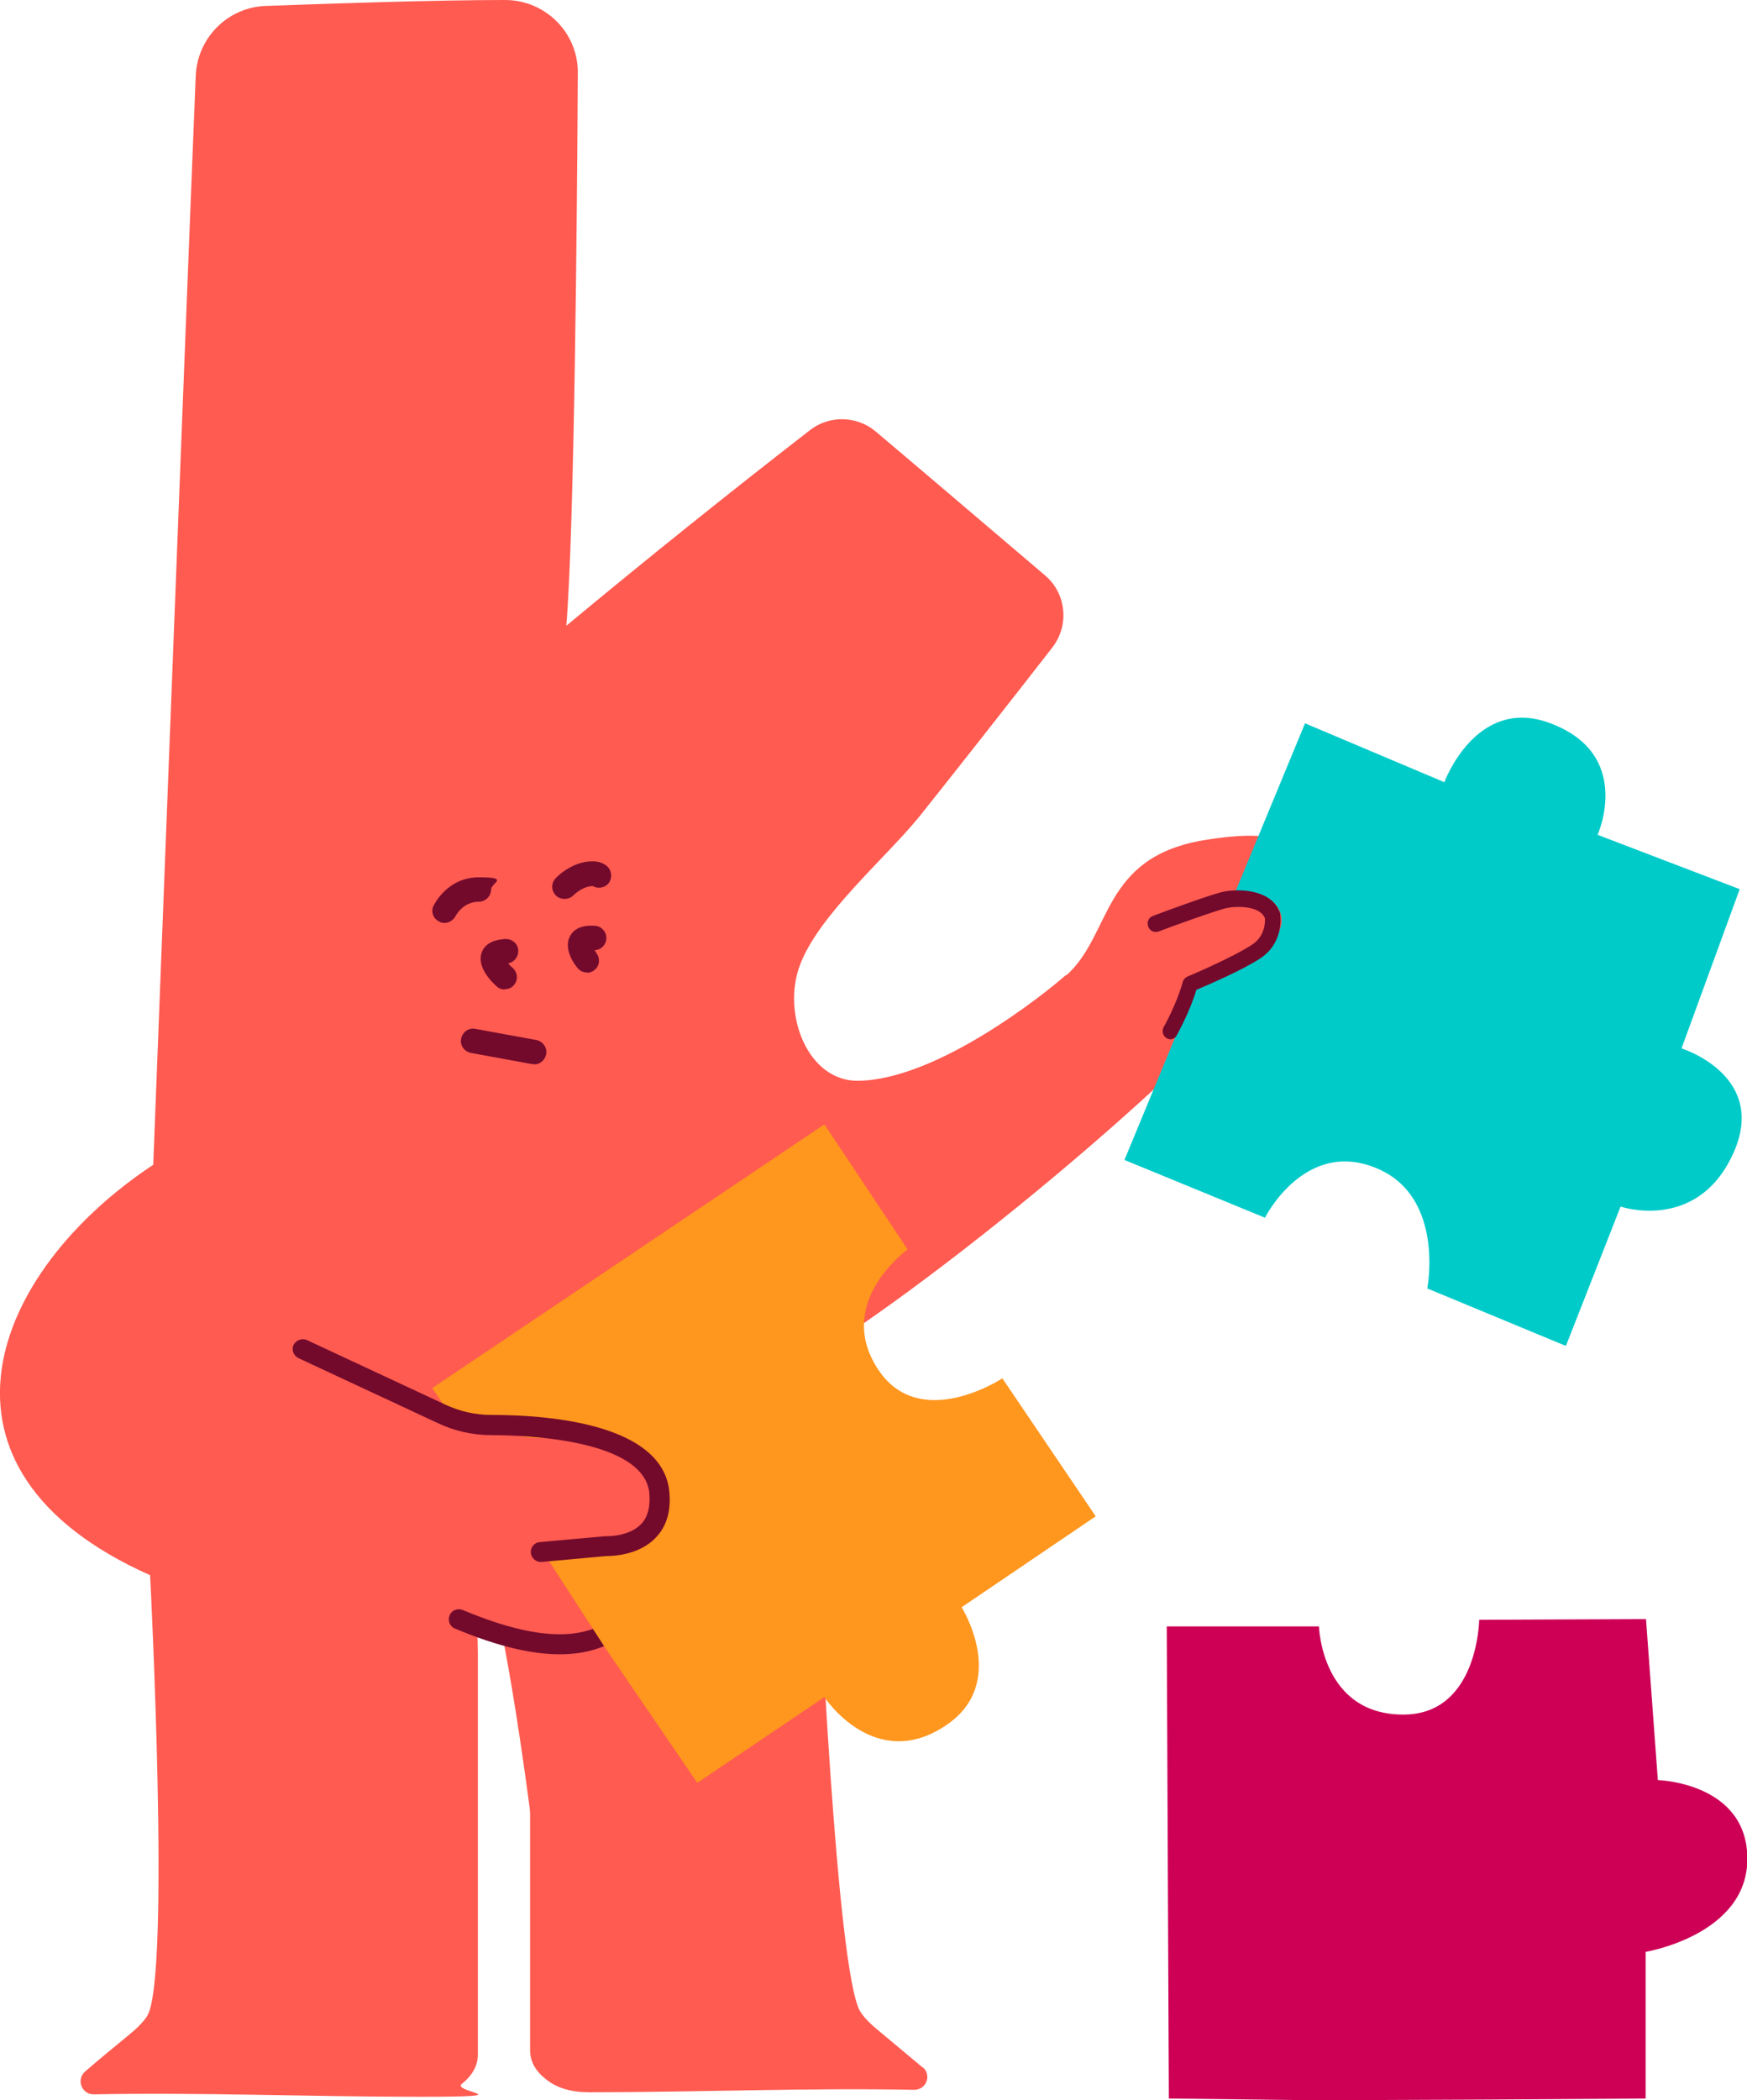
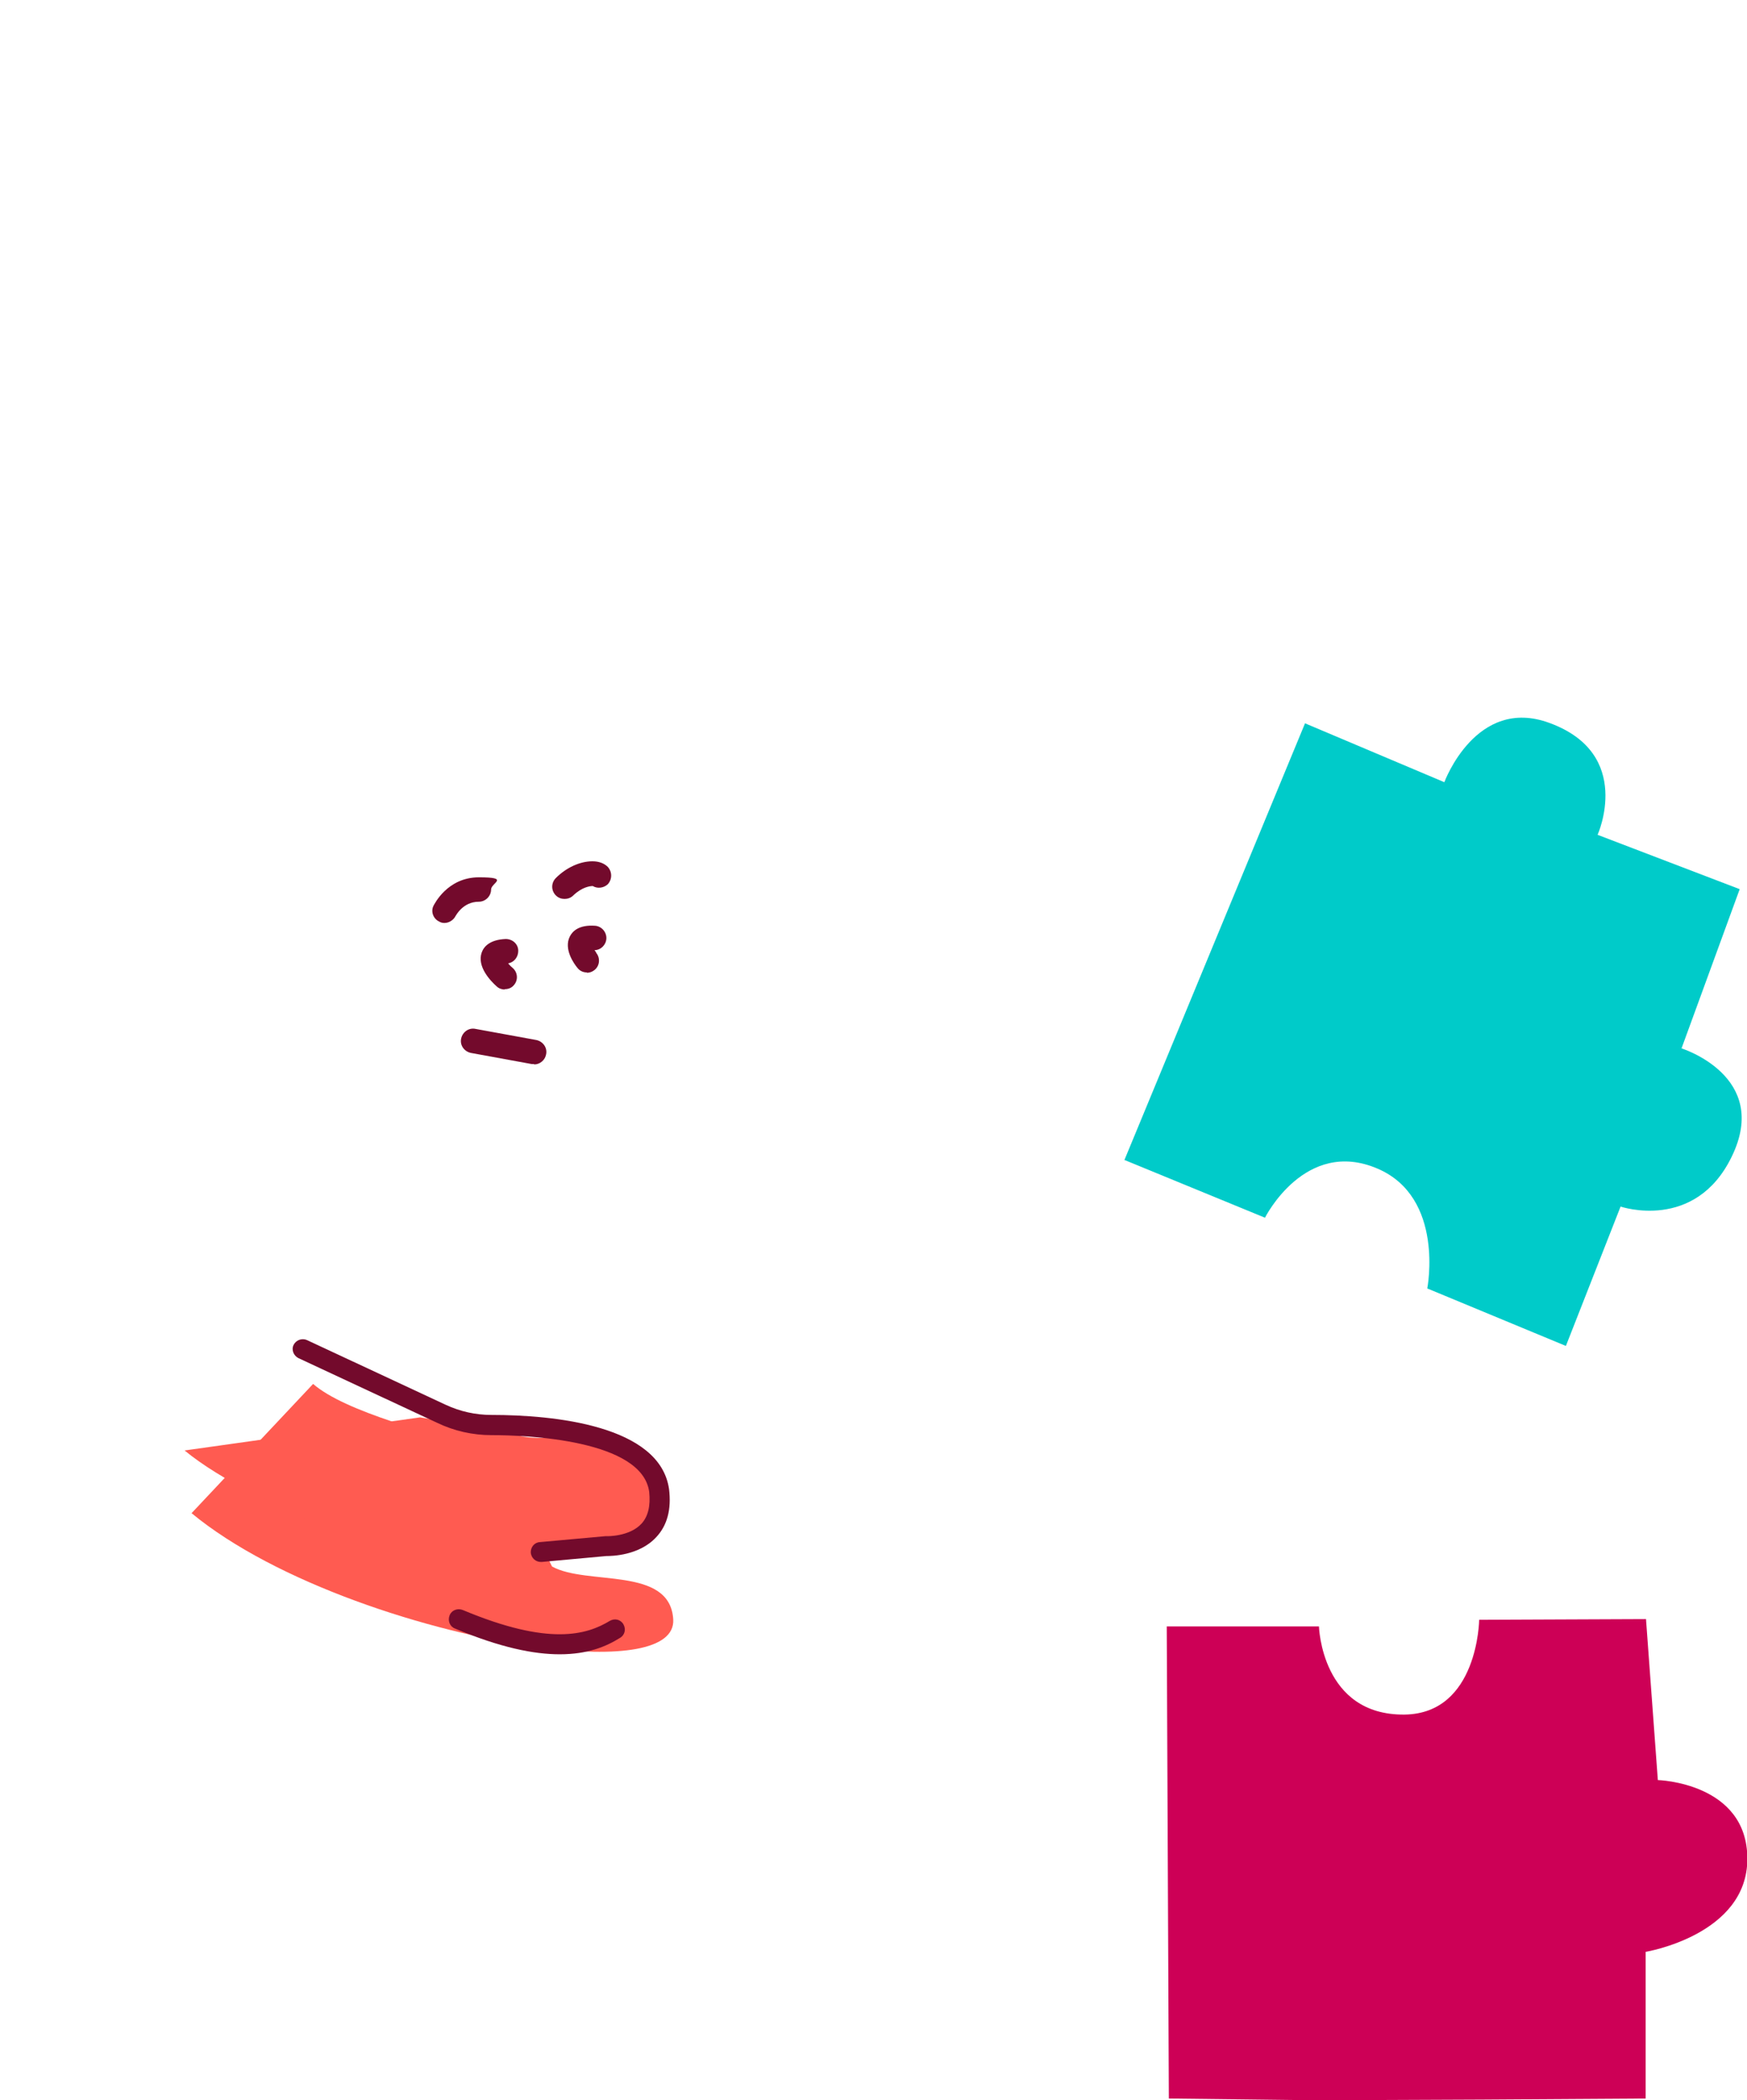
<svg xmlns="http://www.w3.org/2000/svg" id="Laag_1" version="1.1" viewBox="0 0 501.6 602.8">
  <defs>
    <style> .st0 { fill: #ff5b51; } .st1 { fill: #ff961e; } .st2 { fill: #00cbc9; } .st3 { fill: #cd0056; } .st4 { fill: #730a2c; } </style>
  </defs>
-   <path class="st0" d="M306.1,279.8c-6.2,5.5-37,30.1-59.7,30.4-14.4.2-21.9-19-16.8-33,5.3-14.5,24.7-30.9,34.5-43,8.3-10.4,26.9-34,38-48.3,5-6.4,4.1-15.6-2.1-20.8-12.7-10.8-33.7-28.7-48.5-41.2-5.4-4.6-13.4-4.8-19-.4-23.6,18.3-46.9,37-69.9,56.1,2.3-27.6,3.1-118.1,3.3-158.7C166,9.4,156.6,0,145,0c-19.9,0-49.4,1-68.7,1.7-10.9.4-19.6,9.1-20.1,20-2,48.3-12.2,312.6-12.2,312.6-46.7,30.9-69.2,87.4-.9,117.8,0,0,6,116.2-.9,126.6-1.6,2.4-3.9,4.3-6.1,6.1-3.9,3.2-7.8,6.4-11.6,9.7h0c-2.7,2.3-1.1,6.6,2.4,6.6,31.2-.6,62.1.7,93.4.7s9.2-1.2,12.3-3.7c3.1-2.5,4.6-5.3,4.6-8.4v-115.4l-.6-31.8c11.2,19.2,23.6,146,23.6,146,0,0,107,4.2,90.4,2.5-32.4-3.4-16-127.1-15.6-142.3,0-2.1-.3-57.2.7-59.1,1.3-2.4,3.6-3.9,5.8-5.4,49-32.6,124.4-98.8,126.6-113.4s9-12.8,7-20.7c-2-7.9-7-12.6-29.2-9-29.9,4.9-26.5,27.1-39.8,38.9h0Z" />
-   <path class="st0" d="M264.8,593.3h0c-3.9-3.3-7.8-6.5-11.6-9.7-2.2-1.8-4.5-3.7-6.1-6.1-7-10.4-12.1-129-12.1-129l-82.8,24.6v115.3c0,3.2,1.5,6,4.6,8.4,3.1,2.5,7.2,3.7,12.3,3.7,31.3,0,62.2-1.3,93.4-.7,3.5,0,5.1-4.3,2.4-6.5" />
  <path class="st0" d="M89.9,397.2c9.2,8,33.9,14.3,52.2,19.5l16.4,32.9c10.1,5.6,33.9-.2,34.8,15.2.5,8.9-16,11-38.4,8-31.9-4.2-75.8-18.6-99.9-38.5" />
  <path class="st4" d="M160.7,474.8c-7.4,0-17-1.9-30.1-7.4-1.5-.6-2.1-2.3-1.5-3.8.6-1.5,2.3-2.1,3.8-1.5,24.8,10.4,35.6,7.1,42.2,3.1,1.4-.8,3.1-.4,3.9,1,.8,1.4.4,3.1-1,3.9-4,2.5-9.3,4.7-17.3,4.7h0Z" />
-   <path class="st1" d="M148.7,434.2l-24.6-35.8,112.6-75.7,23.9,35.9s-21.6,15.5-8.1,35c12.1,17.3,35.3,2,35.3,2l26.8,39.6-38.5,26.1s13.7,21.7-4.5,33.9c-20.5,13.8-34.9-8.1-34.9-8.1l-36.5,24.6-26.4-38.7-25.2-38.9h0Z" />
  <path class="st0" d="M53,416.3c20.5,16.9,70.9,34.4,99.8,41.1,0,0-2.3-12.7,2.5-12,22.5,3,32.9-4.1,32.9-12.9,0-29.7-31.3-15.7-41.4-21.3l-26.2-4.4" />
  <path class="st4" d="M155.3,448.3c-1.5,0-2.7-1.1-2.9-2.6-.1-1.6,1-3,2.6-3.1l18.8-1.7c.1,0,.3,0,.4,0,0,0,6.5.2,10-3.6,1.9-2.1,2.6-5.1,2.2-9.1-2-15-35.2-16.3-45.3-16.3-5.4,0-10.7-1.2-15.5-3.5l-39.9-18.6c-1.4-.7-2.1-2.4-1.4-3.8.7-1.4,2.4-2,3.8-1.4l39.9,18.6c4.1,1.9,8.5,2.9,13.1,2.9,18,0,48.4,3,51,21.3.7,5.8-.5,10.4-3.7,13.8-4.9,5.3-12.8,5.4-14.3,5.4l-18.6,1.7c0,0-.2,0-.3,0h0Z" />
  <path class="st2" d="M322.9,332.8l51.8-125.2,40,16.9s9.1-24.8,30.2-17c24.3,8.9,13.8,32.1,13.8,32.1l40.8,15.6-16.7,45.7s25.7,8,14.4,31.1c-10.5,21.6-31.9,14.3-31.9,14.3l-15.7,40-39.8-16.5s5.1-26.1-14.3-34.4c-20.8-8.9-32.3,14.1-32.3,14.1l-40.4-16.6h0Z" />
  <path class="st3" d="M378.2,602.8l-42.6-.5-.6-135.5h43.7s.7,25.6,24.6,25.3c21.1-.3,21.4-27.2,21.4-27.2l47.9-.2,3.4,46.2s25.7.7,25.7,22.6-29.2,26.7-29.2,26.7v42.1l-47,.3" />
  <path class="st4" d="M168.5,279.1c-1,0-2-.4-2.7-1.3-1-1.2-4-5.4-2.2-9,.8-1.6,2.7-3.4,7.2-3.1,1.9.1,3.4,1.8,3.3,3.7-.1,1.8-1.6,3.3-3.4,3.3.2.3.4.5.5.8,1.2,1.5,1,3.7-.5,4.9-.6.5-1.4.8-2.2.8h0ZM169.1,272.7h0Z" />
  <path class="st4" d="M144.9,284c-.8,0-1.7-.3-2.3-.9-1.8-1.6-5.7-5.7-4.3-9.7.6-1.7,2.3-3.7,6.9-3.9,1.9,0,3.6,1.4,3.6,3.4,0,1.8-1.2,3.3-2.9,3.6.4.5.9,1,1.4,1.4,1.4,1.3,1.5,3.5.2,4.9-.7.8-1.6,1.1-2.6,1.1h0Z" />
  <path class="st4" d="M162.1,258c-.9,0-1.8-.3-2.5-1-1.4-1.4-1.4-3.6,0-5,3-3,6.9-4.8,10.5-4.8,1.9,0,3.4.6,4.4,1.6,1.3,1.4,1.3,3.6,0,5-1.2,1.1-3,1.3-4.3.5-.8,0-3.1.3-5.6,2.7-.7.7-1.6,1-2.5,1h0ZM169.6,253.7h0Z" />
  <path class="st4" d="M127.6,264.9c-.5,0-1-.1-1.5-.4-1.7-.8-2.5-2.9-1.6-4.6.2-.3,3.9-8.1,13-8.1s3.5,1.6,3.5,3.5-1.6,3.5-3.5,3.5c-4.6,0-6.6,4-6.7,4.1-.6,1.2-1.9,2-3.2,2h0Z" />
  <path class="st4" d="M153.3,305.4c-.2,0-.4,0-.6,0l-17.5-3.2c-1.9-.4-3.2-2.2-2.8-4.1s2.2-3.2,4.1-2.8l17.5,3.2c1.9.4,3.2,2.2,2.8,4.1-.3,1.7-1.8,2.9-3.4,2.9h0Z" />
-   <path class="st0" d="M331.6,262.5c5.6-1.6,11.2-3.2,16.8-4.8,3.9-1.1,7.9-2.2,11.8-1.5,4,.7,7.8,3.9,7.8,7.9,0,2.7-1.6,5.2-3.6,7-7.5,7.1-19,7.4-28.6,11.2" />
-   <path class="st4" d="M336.2,298.3c-.4,0-.8-.1-1.2-.3-1.1-.6-1.5-2.1-.9-3.2,0,0,3.6-6.2,5.5-13,.2-.7.7-1.2,1.3-1.5.1,0,13-5.5,18.5-9.1,4-2.6,3.8-6.7,3.8-7.6-1.3-3.6-7.9-3.6-10.9-3-2.6.5-17,5.7-19.5,6.7-1.2.5-2.6,0-3.1-1.3s0-2.6,1.3-3.1c2-.8,17.2-6.4,20.4-7,4.7-.9,14-.6,16.2,6.4,0,.1,0,.2,0,.4,0,.3,1.1,7.9-5.8,12.4-5,3.3-15,7.6-18.3,9-2.1,6.9-5.5,12.7-5.6,13-.4.8-1.2,1.2-2,1.2h0Z" />
</svg>